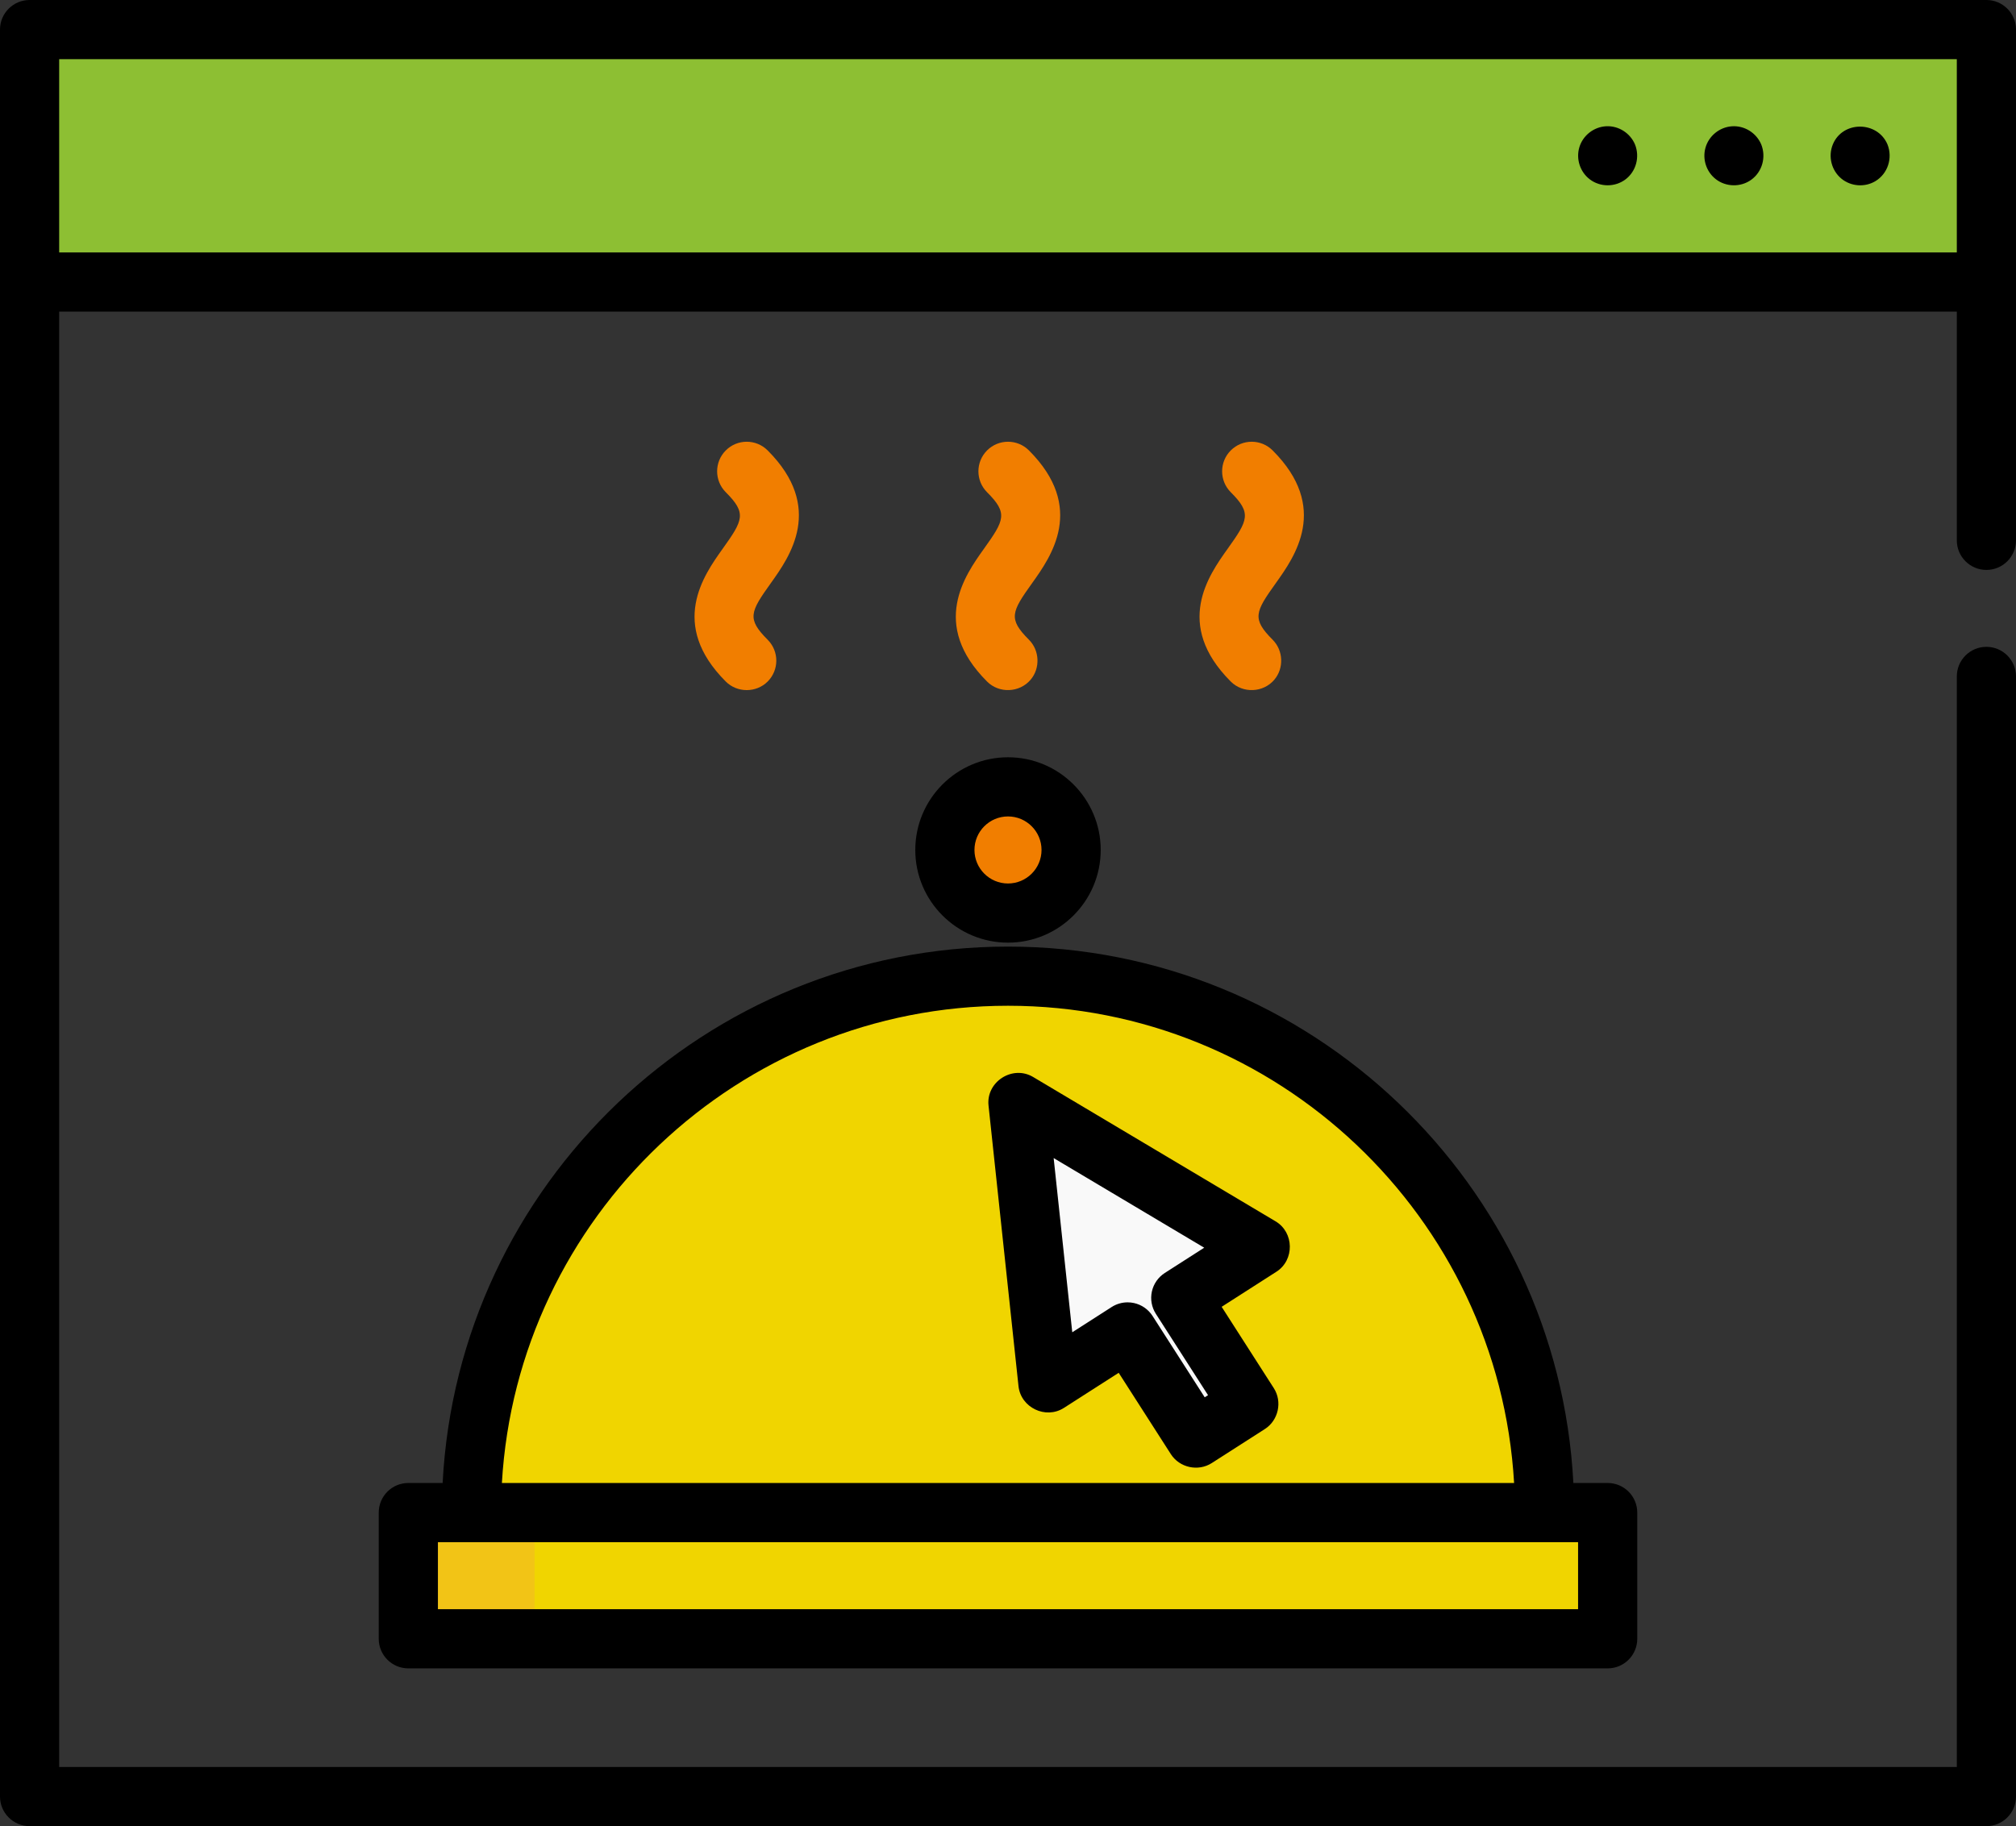
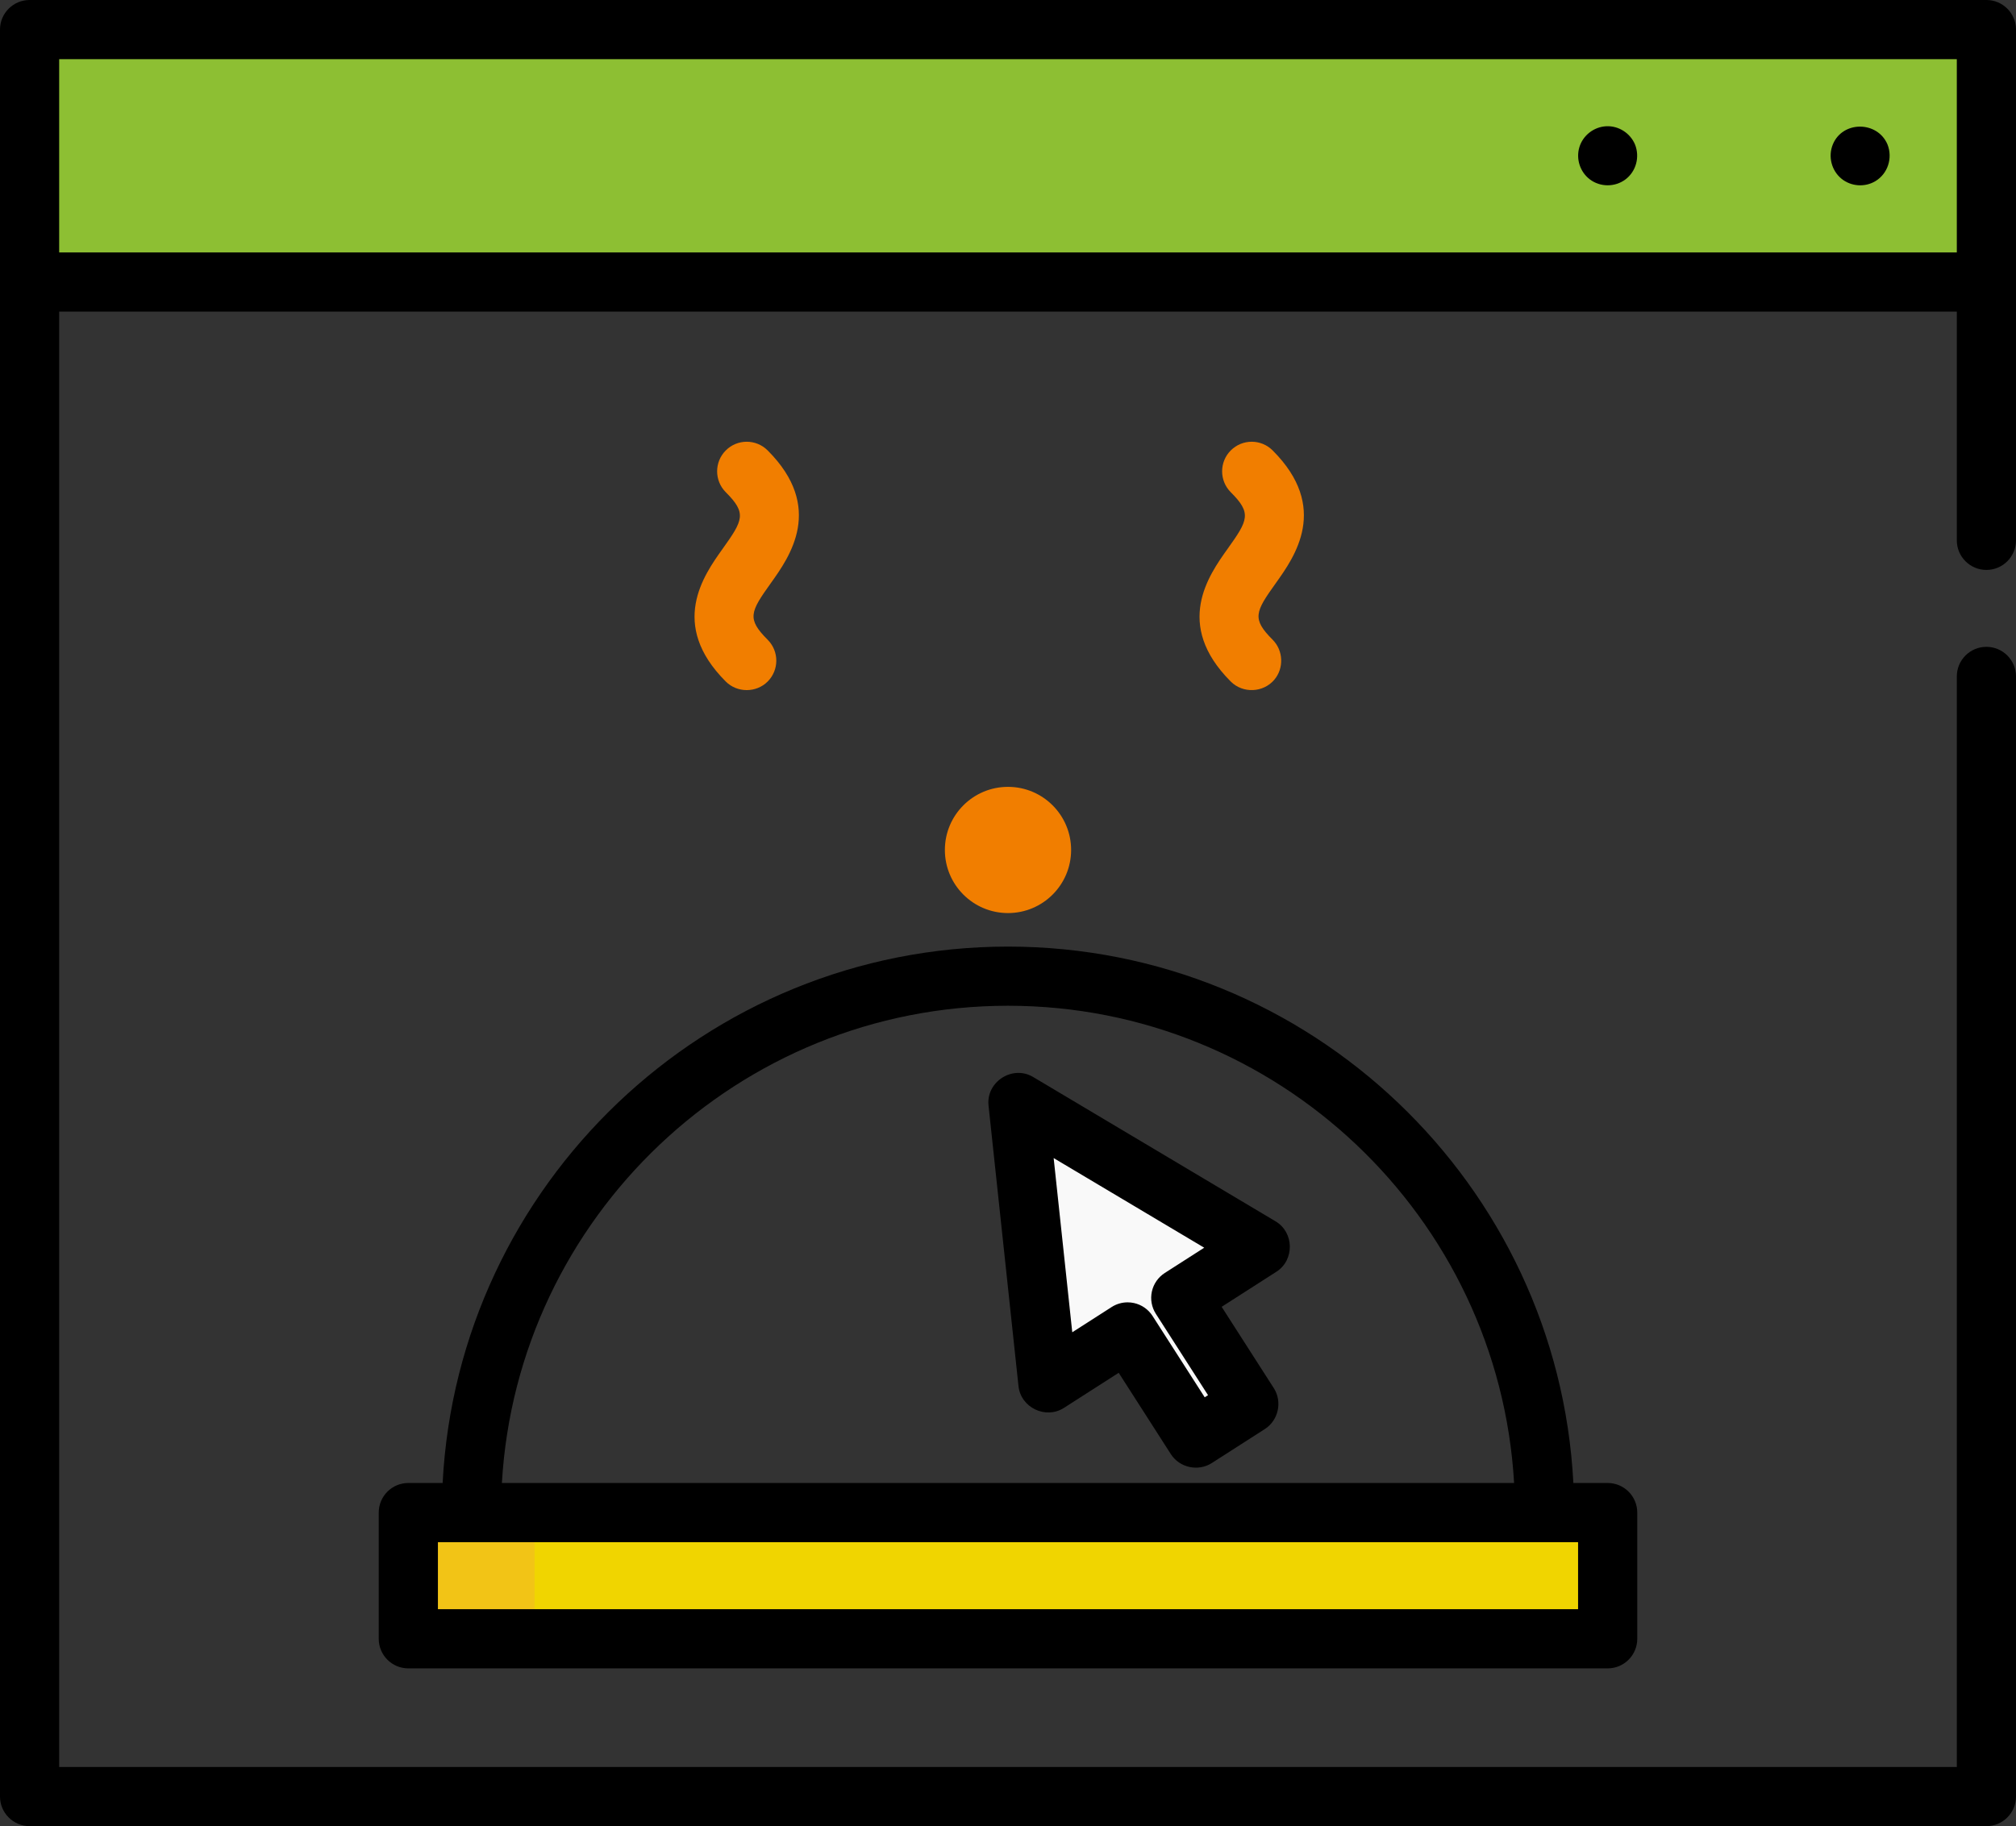
<svg xmlns="http://www.w3.org/2000/svg" xmlns:xlink="http://www.w3.org/1999/xlink" version="1.1" id="Layer_1" x="0px" y="0px" width="512.001px" height="463.907px" viewBox="0 0 512.001 463.907" enable-background="new 0 0 512.001 463.907" xml:space="preserve">
  <rect x="0" y="0" width="512.001" height="463.907" fill="#333333" stroke="none" />
  <rect x="7.515" y="7.515" fill="#8DBF33" width="496.971" height="64.125" />
  <g>
    <defs>
      <rect id="SVGID_1_" width="512.001" height="463.907" />
    </defs>
    <clipPath id="SVGID_2_">
      <use xlink:href="#SVGID_1_" overflow="visible" />
    </clipPath>
-     <path clip-path="url(#SVGID_2_)" fill="#F0D500" d="M256,247.983c-75.258,0-136.266,61.01-136.266,136.268h272.532   C392.266,308.993,331.258,247.983,256,247.983" />
    <rect x="103.703" y="384.25" clip-path="url(#SVGID_2_)" fill="#F0D500" width="304.595" height="32.063" />
    <rect x="103.703" y="384.25" clip-path="url(#SVGID_2_)" fill="#F2C416" width="32.063" height="32.063" />
    <path clip-path="url(#SVGID_2_)" fill="#F17E00" d="M256,199.891c8.854,0,16.031,7.177,16.031,16.031s-7.178,16.031-16.031,16.031   c-8.854,0-16.031-7.177-16.031-16.031S247.146,199.891,256,199.891" />
    <polygon clip-path="url(#SVGID_2_)" fill="#F9F9F9" points="266.14,351.336 258.526,280.047 320.125,316.73 299.881,329.707    317.184,356.7 303.688,365.353 286.384,338.358  " />
    <path clip-path="url(#SVGID_2_)" d="M504.485,0H7.515C3.365,0,0,3.365,0,7.515v448.877c0,4.149,3.365,7.515,7.515,7.515h496.971   c4.15,0,7.515-3.365,7.515-7.515V171.836c0-4.15-3.364-7.515-7.515-7.515c-4.151,0-7.516,3.365-7.516,7.515v277.041H15.029V79.155   H496.97v58.113c0,4.15,3.364,7.515,7.516,7.515c4.15,0,7.515-3.365,7.515-7.515V7.515C512,3.365,508.636,0,504.485,0    M15.029,15.029H496.97v49.096H15.029V15.029z" />
    <path clip-path="url(#SVGID_2_)" d="M479.366,36.702c-2.525-6-11.397-6.089-13.888,0c-1.245,3.048-0.342,6.63,2.212,8.707   c2.419,1.968,5.915,2.221,8.593,0.616C479.459,44.121,480.73,40.119,479.366,36.702" />
-     <path clip-path="url(#SVGID_2_)" d="M447.304,36.702c-1.241-2.951-4.289-4.86-7.498-4.616c-3.132,0.239-5.848,2.456-6.682,5.487   c-0.796,2.892,0.232,6.044,2.587,7.904c2.604,2.057,6.379,2.131,9.063,0.179C447.572,43.62,448.58,39.9,447.304,36.702" />
    <path clip-path="url(#SVGID_2_)" d="M415.241,36.702c-1.215-2.889-4.167-4.789-7.313-4.63c-3.131,0.159-5.916,2.319-6.817,5.323   c-0.898,2.987,0.171,6.288,2.656,8.172c2.646,2.006,6.415,2.006,9.063,0C415.545,43.509,416.497,39.851,415.241,36.702" />
    <path clip-path="url(#SVGID_2_)" d="M112.415,376.735h-8.712c-4.15,0-7.515,3.366-7.515,7.516v32.063   c0,4.151,3.365,7.516,7.515,7.516h304.595c4.151,0,7.515-3.364,7.515-7.516v-32.063c0-4.149-3.363-7.516-7.515-7.516h-8.712   C395.663,300.935,332.76,240.471,256,240.471S116.337,300.935,112.415,376.735 M400.783,408.799H111.217v-17.033h289.566V408.799z    M256,255.499c68.472,0,124.631,53.727,128.535,121.236h-257.07C131.369,309.226,187.528,255.499,256,255.499" />
-     <path clip-path="url(#SVGID_2_)" d="M232.454,215.922c0,12.983,10.563,23.545,23.546,23.545c12.983,0,23.546-10.563,23.546-23.545   S268.983,192.376,256,192.376C243.017,192.376,232.454,202.938,232.454,215.922 M256,207.405c4.696,0,8.517,3.82,8.517,8.517   c0,4.697-3.819,8.517-8.517,8.517c-4.697,0-8.517-3.82-8.517-8.517C247.483,211.225,251.304,207.405,256,207.405" />
-     <path clip-path="url(#SVGID_2_)" fill="#F17E00" d="M250.687,173.141c3.056,3.056,8.217,2.851,11.027-0.431   c2.519-2.941,2.337-7.461-0.398-10.196c-5.333-5.332-4.415-7.064,0.801-14.365c4.795-6.713,13.72-19.208-0.801-33.729   c-2.937-2.935-7.693-2.934-10.628,0c-2.935,2.935-2.935,7.693,0,10.627c5.332,5.332,4.415,7.064-0.802,14.365   C245.091,146.125,236.165,158.621,250.687,173.141" />
    <path clip-path="url(#SVGID_2_)" fill="#F17E00" d="M312.581,173.141c3.057,3.056,8.217,2.851,11.028-0.431   c2.518-2.941,2.337-7.461-0.399-10.196c-5.332-5.332-4.415-7.064,0.801-14.365c4.795-6.713,13.721-19.208-0.801-33.729   c-2.936-2.935-7.693-2.935-10.628,0s-2.935,7.693,0,10.627c5.332,5.332,4.415,7.064-0.801,14.365   C306.985,146.125,298.061,158.621,312.581,173.141" />
    <path clip-path="url(#SVGID_2_)" fill="#F17E00" d="M184.33,173.141c2.895,2.895,7.732,2.895,10.627,0   c2.935-2.935,2.935-7.693,0-10.627c-5.332-5.332-4.415-7.064,0.802-14.365c4.794-6.713,13.72-19.208-0.802-33.729   c-2.935-2.935-7.693-2.935-10.627,0c-2.935,2.935-2.935,7.693,0,10.627c5.332,5.332,4.415,7.064-0.802,14.365   C178.734,146.125,169.81,158.621,184.33,173.141" />
    <path clip-path="url(#SVGID_2_)" d="M258.667,352.134c0.582,5.449,6.901,8.494,11.529,5.529l13.918-8.921l13.247,20.665   c2.208,3.443,6.934,4.481,10.382,2.271l13.497-8.652c3.441-2.207,4.48-6.936,2.271-10.381l-13.249-20.666l13.919-8.922   c4.618-2.962,4.503-9.975-0.21-12.783l-61.599-36.684c-5.223-3.107-11.962,1.223-11.317,7.255L258.667,352.134z M305.833,316.965   l-10.009,6.416c-1.677,1.075-2.86,2.772-3.285,4.721c-0.426,1.946-0.062,3.983,1.015,5.661l13.249,20.666l-0.845,0.54   l-13.247-20.665c-1.075-1.679-2.774-2.86-4.721-3.285c-0.531-0.116-1.069-0.173-1.606-0.173c-1.427,0-2.836,0.406-4.056,1.187   l-10.008,6.416l-4.727-44.254L305.833,316.965z" />
  </g>
</svg>